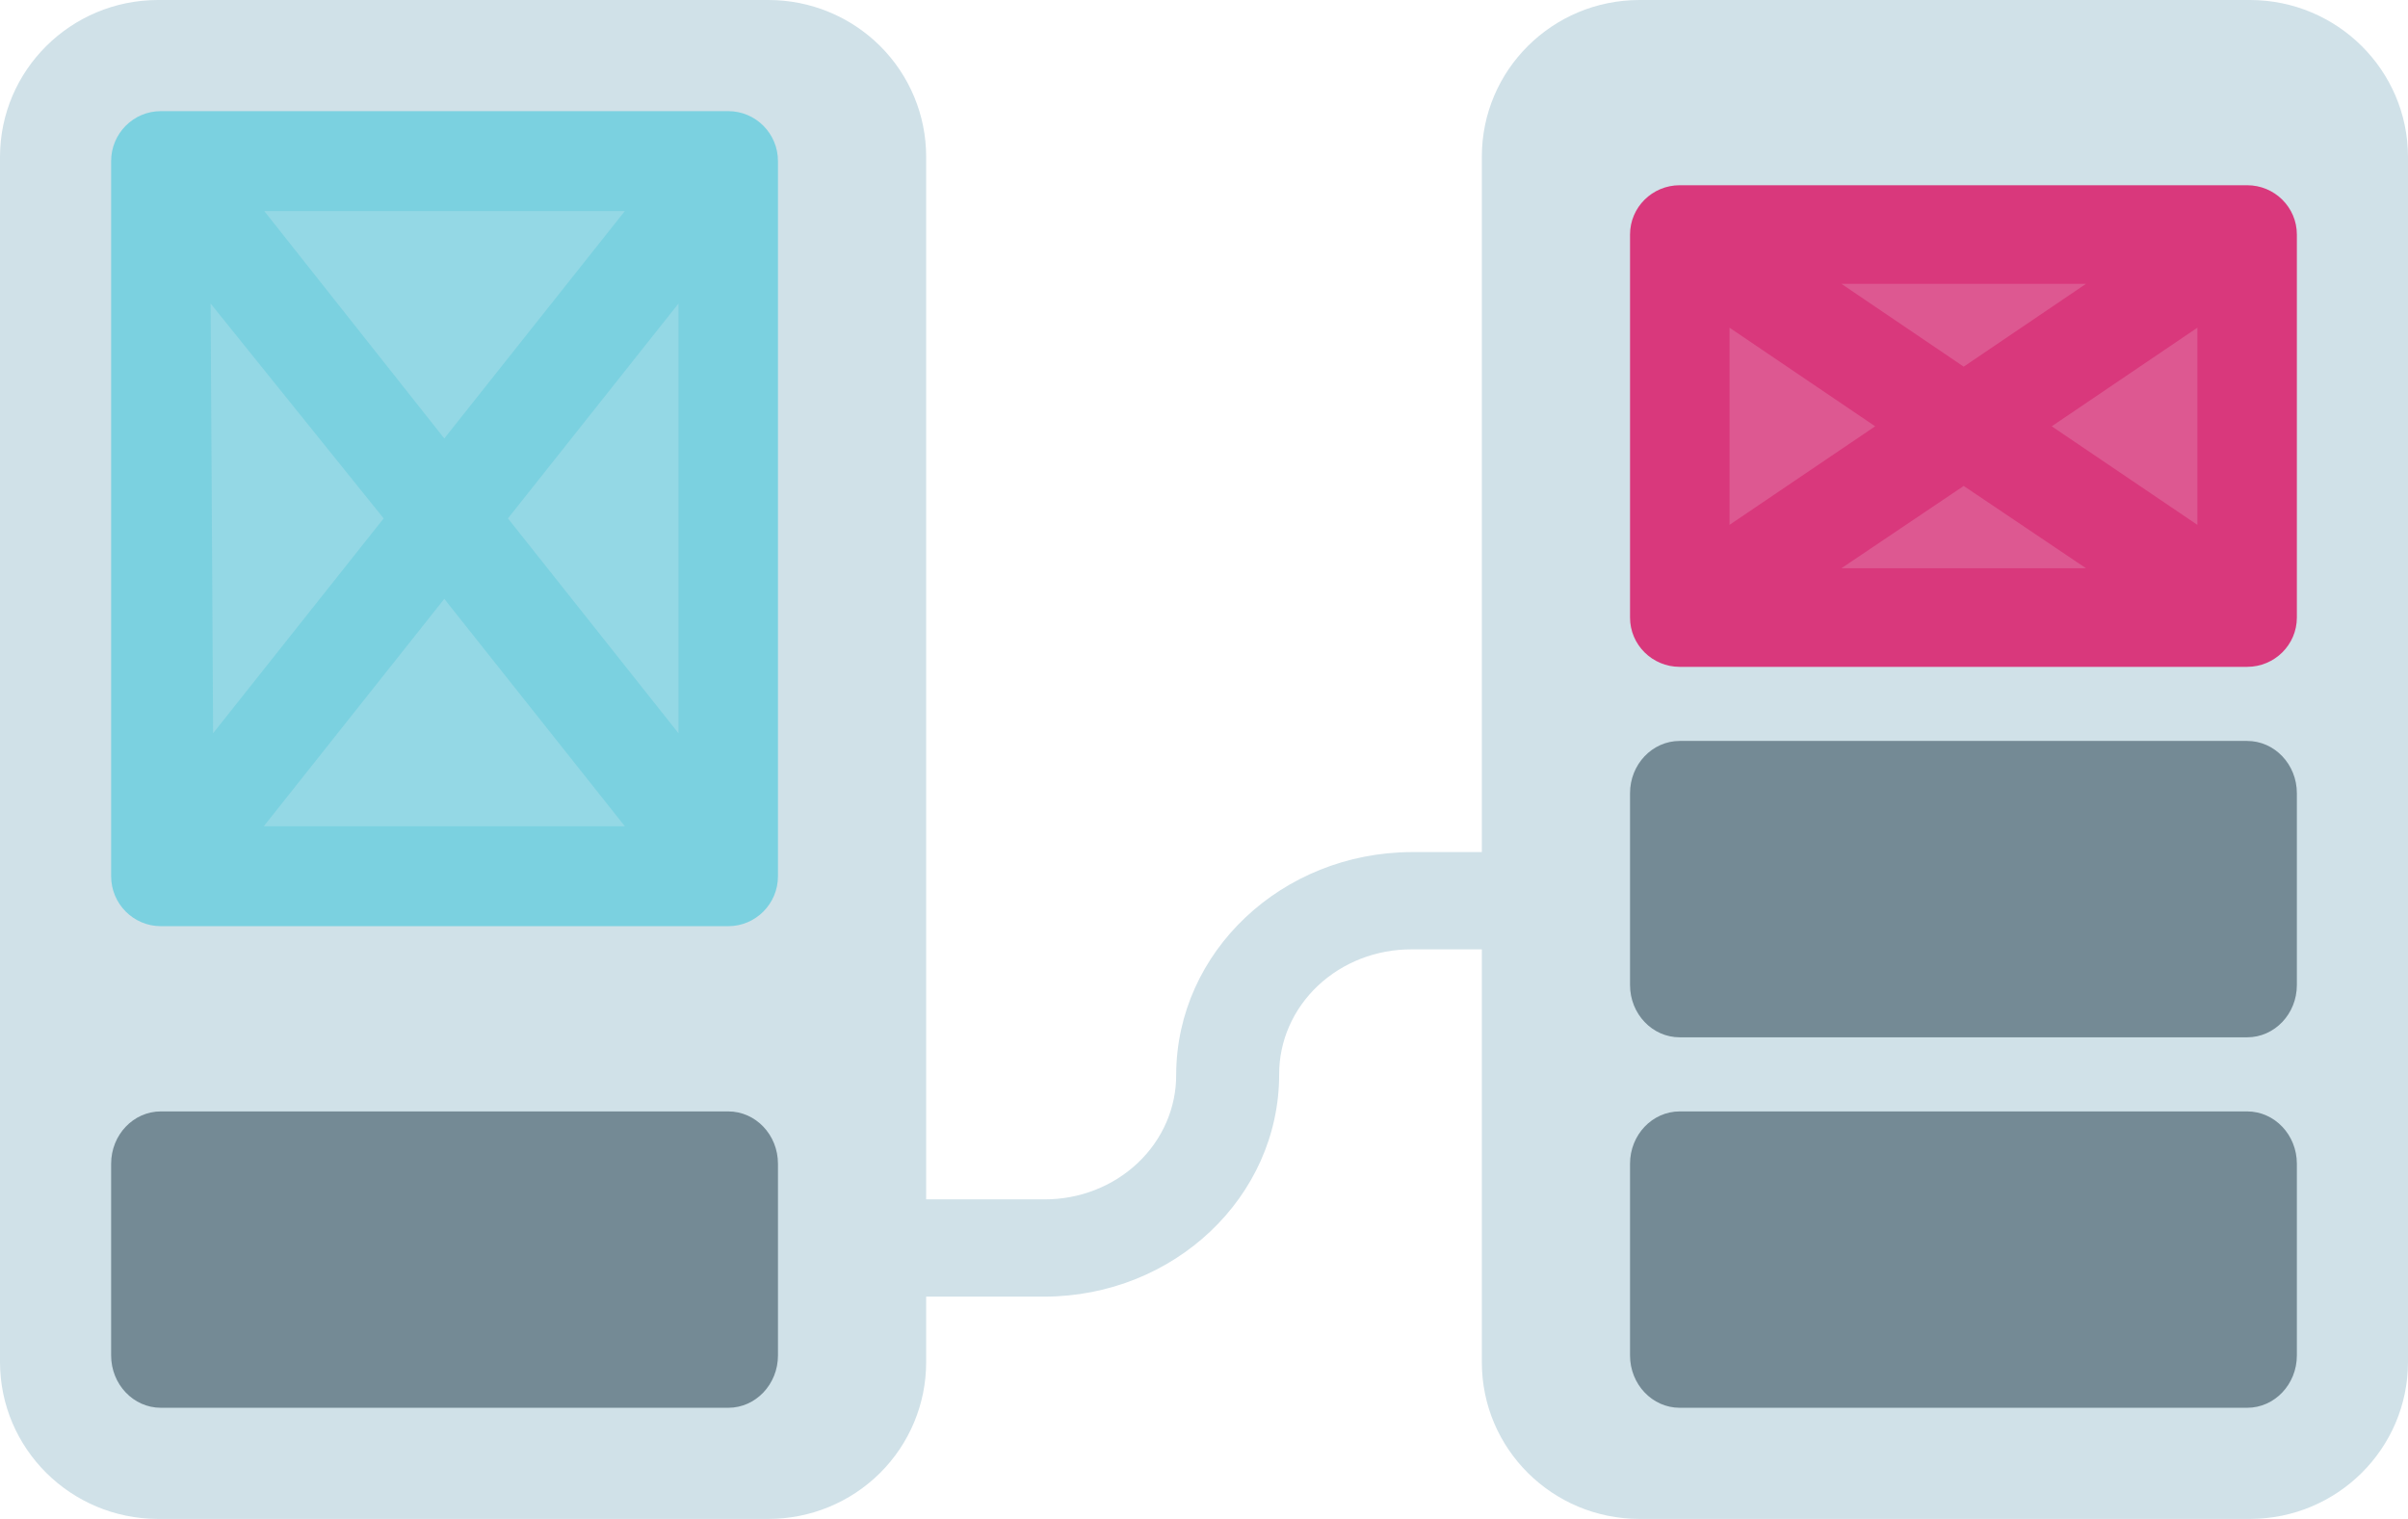
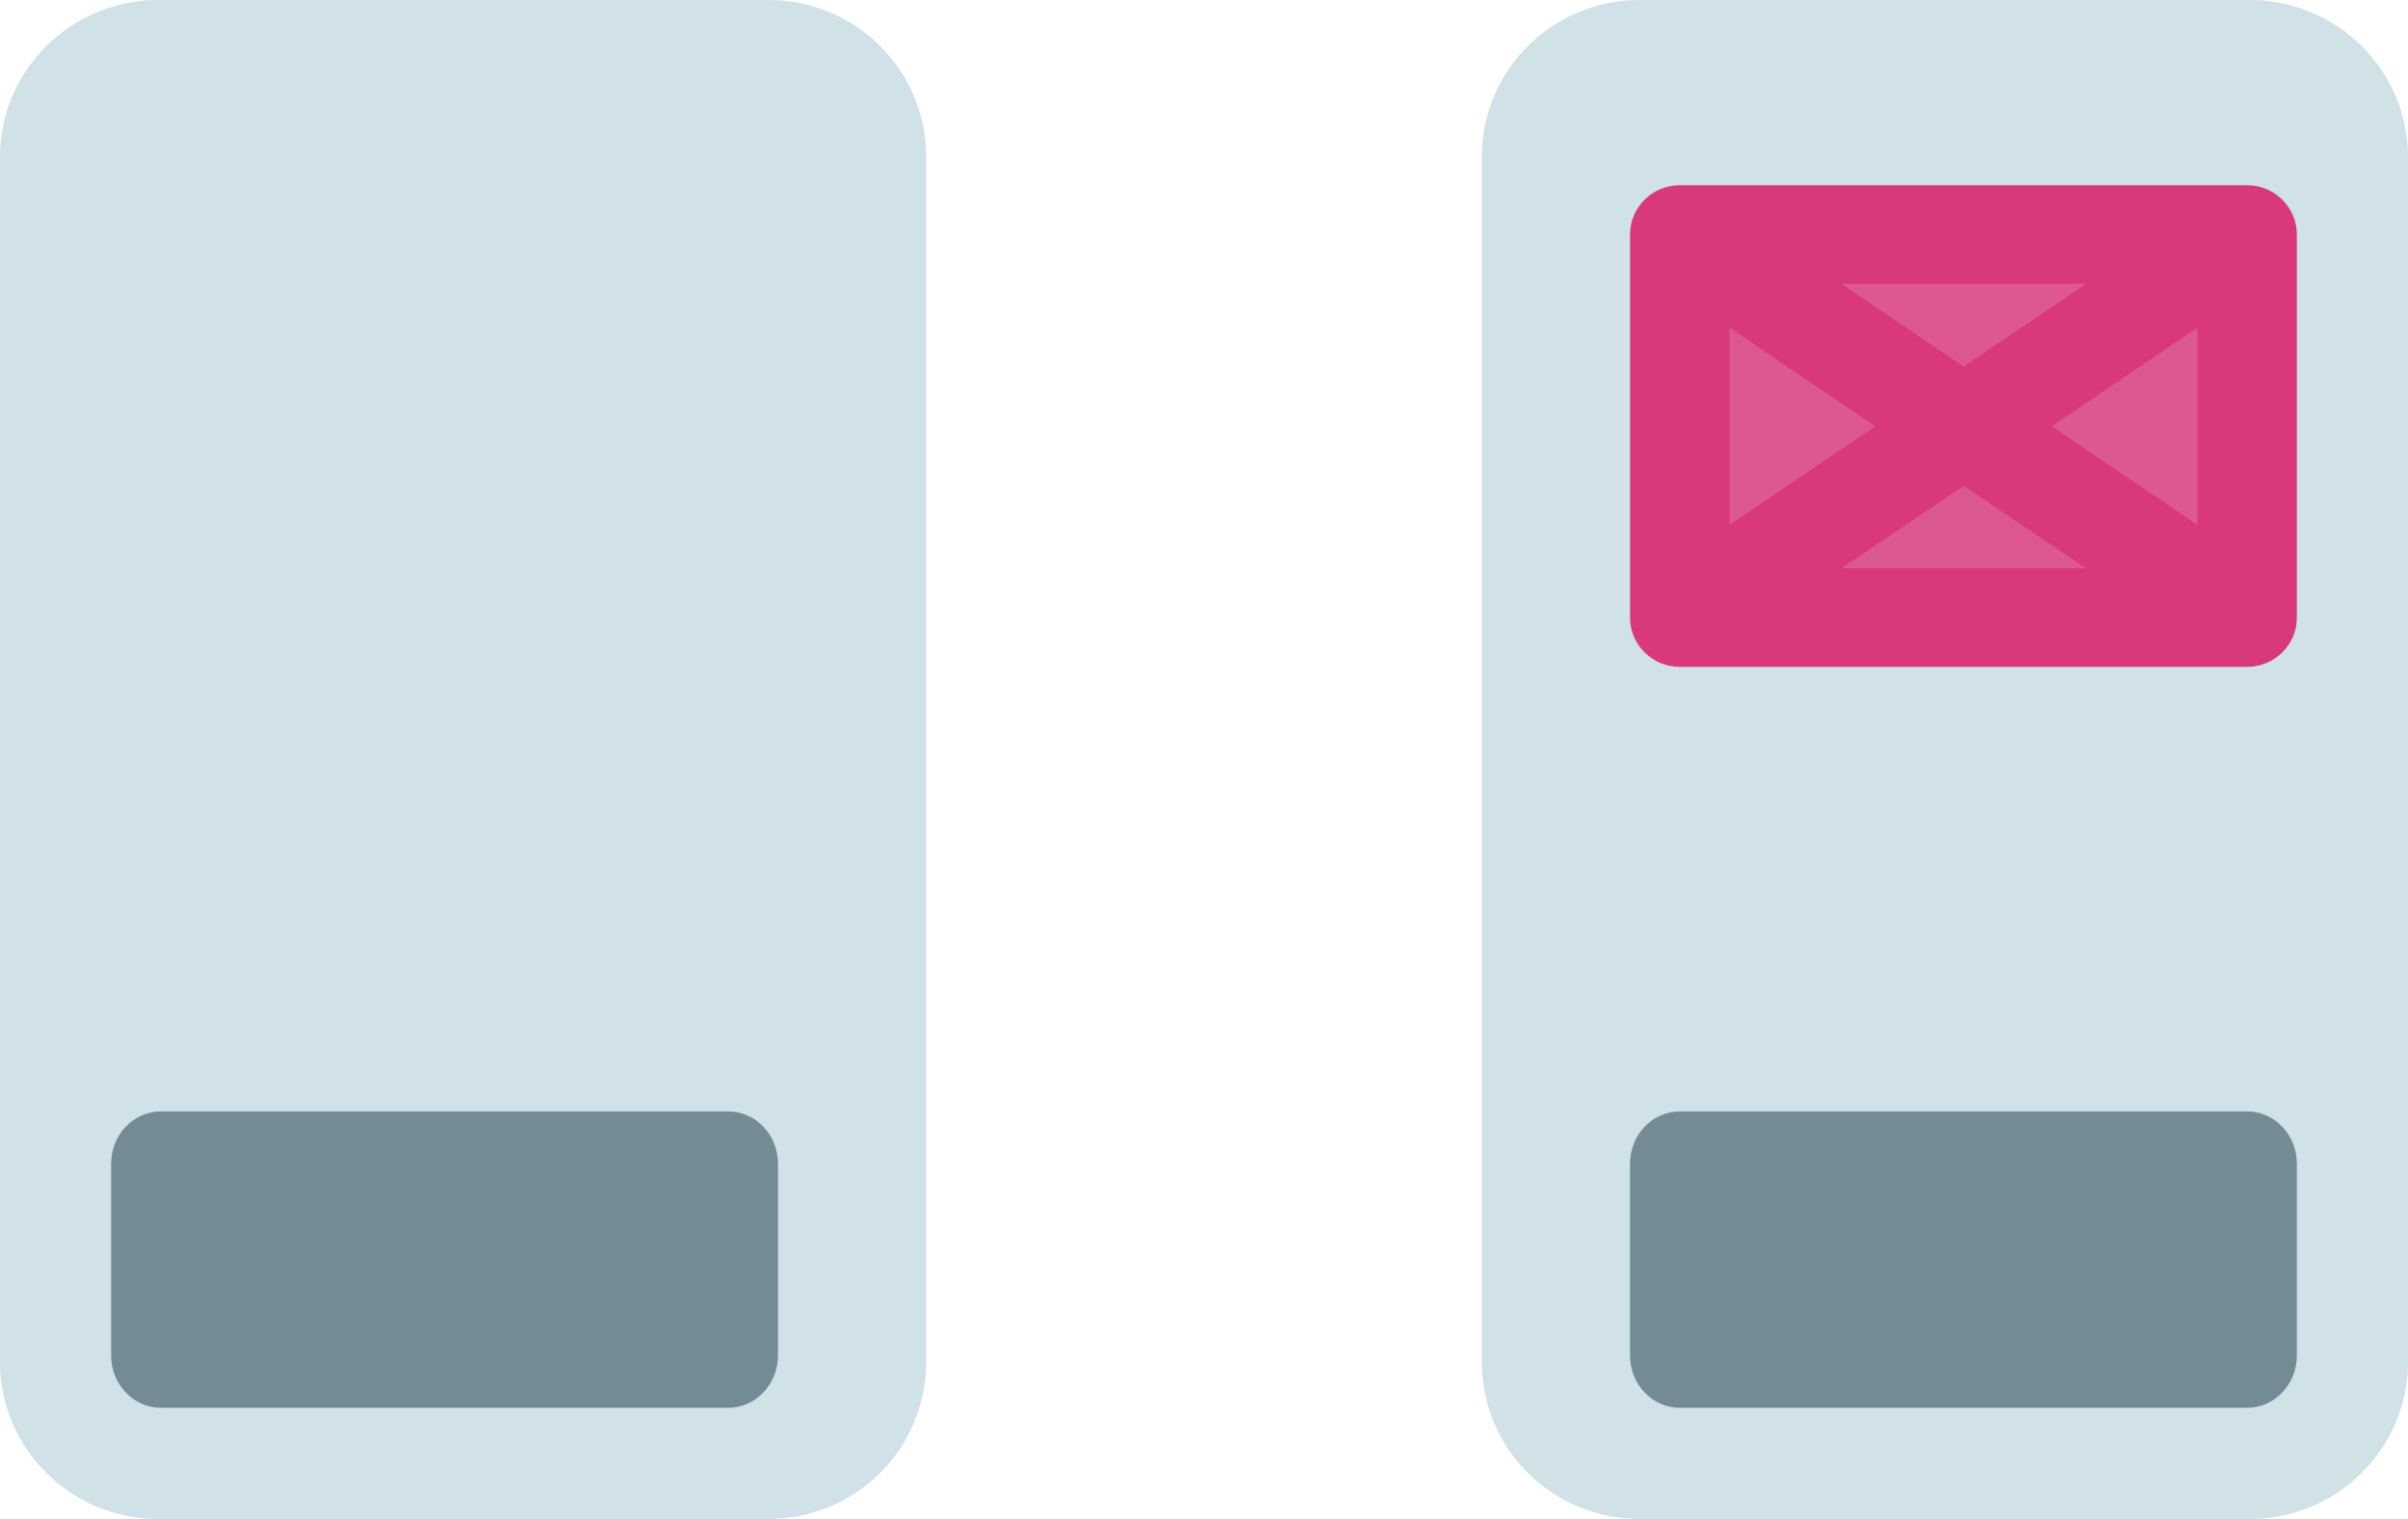
<svg xmlns="http://www.w3.org/2000/svg" width="65px" height="41px" viewBox="0 0 65 41" version="1.1">
  <title>icons8-connect</title>
  <g id="Services" stroke="none" stroke-width="1" fill="none" fill-rule="evenodd">
    <g id="Strategy" transform="translate(-642, -1487)" fill-rule="nonzero">
      <g id="Group-8" transform="translate(167, 1443)">
        <g id="icons8-connect" transform="translate(475, 44)">
          <path d="M4.257,0 L20.743,0 C21.872,0 22.955,0.445 23.753,1.238 C24.551,2.031 25,3.106 25,4.227 L25,36.773 C25,37.894 24.551,38.969 23.753,39.762 C22.955,40.555 21.872,41 20.743,41 L4.257,41 C1.909,40.993 0.007,39.105 0,36.773 L0,4.227 C0.007,1.895 1.909,0.007 4.257,0 Z" id="Path" fill="#D0E1E8" />
-           <polygon id="Path" fill="#94D8E5" points="5 4 5 24 20 24 20 4" />
          <path d="M44.257,0 L60.743,0 C63.091,0.007 64.993,1.895 65,4.227 L65,36.773 C64.993,39.105 63.091,40.993 60.743,41 L44.257,41 C41.906,41 40,39.108 40,36.773 L40,4.227 C40,1.892 41.906,0 44.257,0 Z" id="Path" fill="#D0E1E8" />
          <polygon id="Path" fill="#DD5891" points="45 6 45 17 60 17 60 6" />
-           <path d="M4.342,3 C3.601,3 3,3.604 3,4.349 L3,23.651 C3,24.396 3.601,25 4.342,25 L19.658,25 C20.399,25 21,24.396 21,23.651 L21,4.349 C21,3.604 20.399,3 19.658,3 L4.342,3 Z M7.134,5.698 L16.866,5.698 L11.993,11.835 L7.134,5.698 Z M5.685,8.193 L10.356,13.993 L5.752,19.793 L5.685,8.193 Z M18.315,8.193 L18.315,19.793 L13.711,13.993 L18.315,8.193 Z M11.993,16.165 L16.866,22.302 L7.121,22.302 L11.993,16.165 Z" id="Shape" fill="#7BD1E0" />
          <path d="M45.342,5 C44.601,5 44,5.596 44,6.331 L44,16.669 C44,17.404 44.601,18 45.342,18 L60.658,18 C61.399,18 62,17.404 62,16.669 L62,6.331 C62,5.596 61.399,5 60.658,5 L45.342,5 Z M49.705,7.661 L56.309,7.661 L53.007,9.897 L49.705,7.661 Z M46.685,8.845 L50.617,11.507 L46.685,14.168 L46.685,8.845 Z M59.315,8.845 L59.315,14.168 L55.383,11.507 L59.315,8.845 Z M53.007,13.117 L56.309,15.339 L49.705,15.339 L53.007,13.117 Z" id="Shape" fill="#D9387C" />
-           <path d="M38.102,23 C34.6,23.014 31.764,25.692 31.749,29 C31.756,29.895 31.384,30.755 30.715,31.389 C30.047,32.023 29.137,32.378 28.19,32.374 L20.39,32.374 C19.622,32.374 19,32.962 19,33.687 C19,34.412 19.622,35 20.39,35 L28.19,35 C31.693,34.993 34.529,32.309 34.529,29 C34.526,28.104 34.901,27.244 35.572,26.61 C36.243,25.977 37.154,25.622 38.102,25.626 L45.61,25.626 C46.378,25.626 47,25.038 47,24.313 C47,23.588 46.378,23 45.61,23 L38.102,23 Z" id="Path" fill="#D0E1E8" />
          <path d="M45.342,30 C44.601,30 44,30.633 44,31.413 L44,36.587 C44,37.367 44.601,38 45.342,38 L60.658,38 C61.399,38 62,37.367 62,36.587 L62,31.413 C62,30.633 61.399,30 60.658,30 L45.342,30 Z" id="Path" fill="#748A95" />
-           <path d="M45.342,20 C44.601,20 44,20.632 44,21.411 L44,26.589 C44,27.368 44.601,28 45.342,28 L60.658,28 C61.399,28 62,27.368 62,26.589 L62,21.411 C62,20.632 61.399,20 60.658,20 L45.342,20 Z" id="Path" fill="#748A95" />
          <path d="M4.342,30 C3.601,30 3,30.633 3,31.413 L3,36.587 C3,37.367 3.601,38 4.342,38 L19.658,38 C20.399,38 21,37.367 21,36.587 L21,31.413 C21,30.633 20.399,30 19.658,30 L4.342,30 Z" id="Path" fill="#748A95" />
        </g>
      </g>
    </g>
  </g>
</svg>